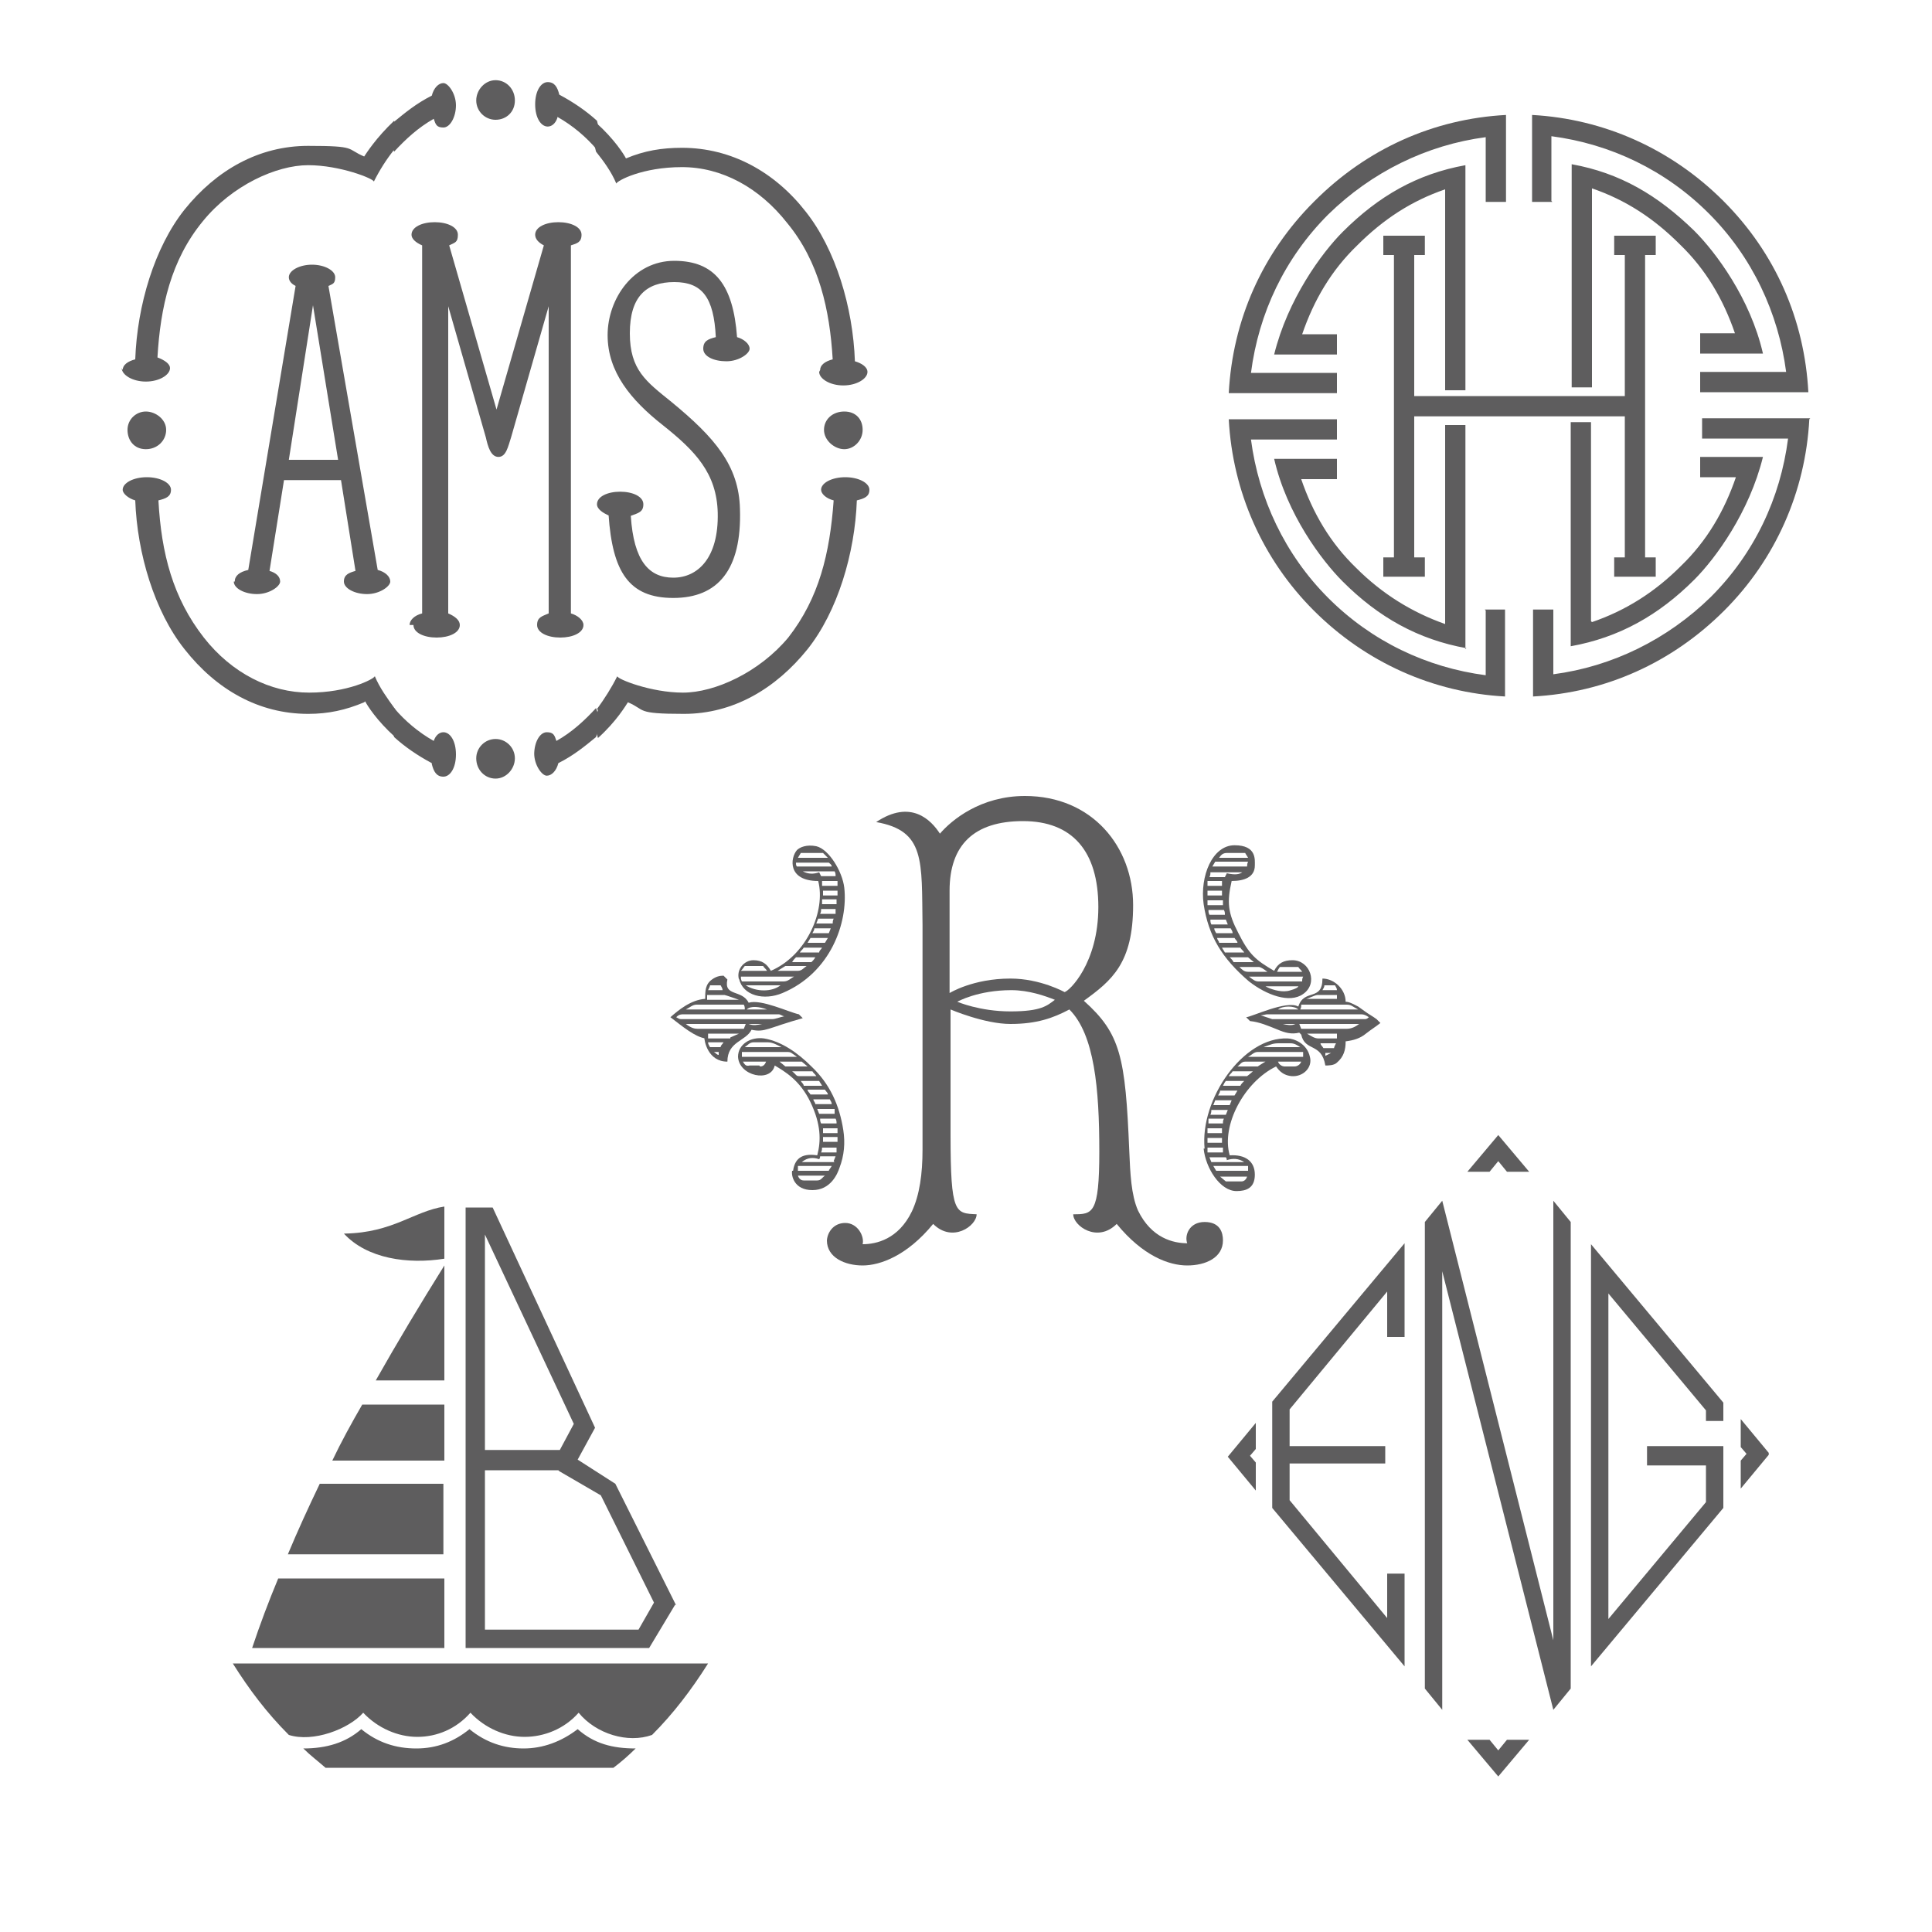
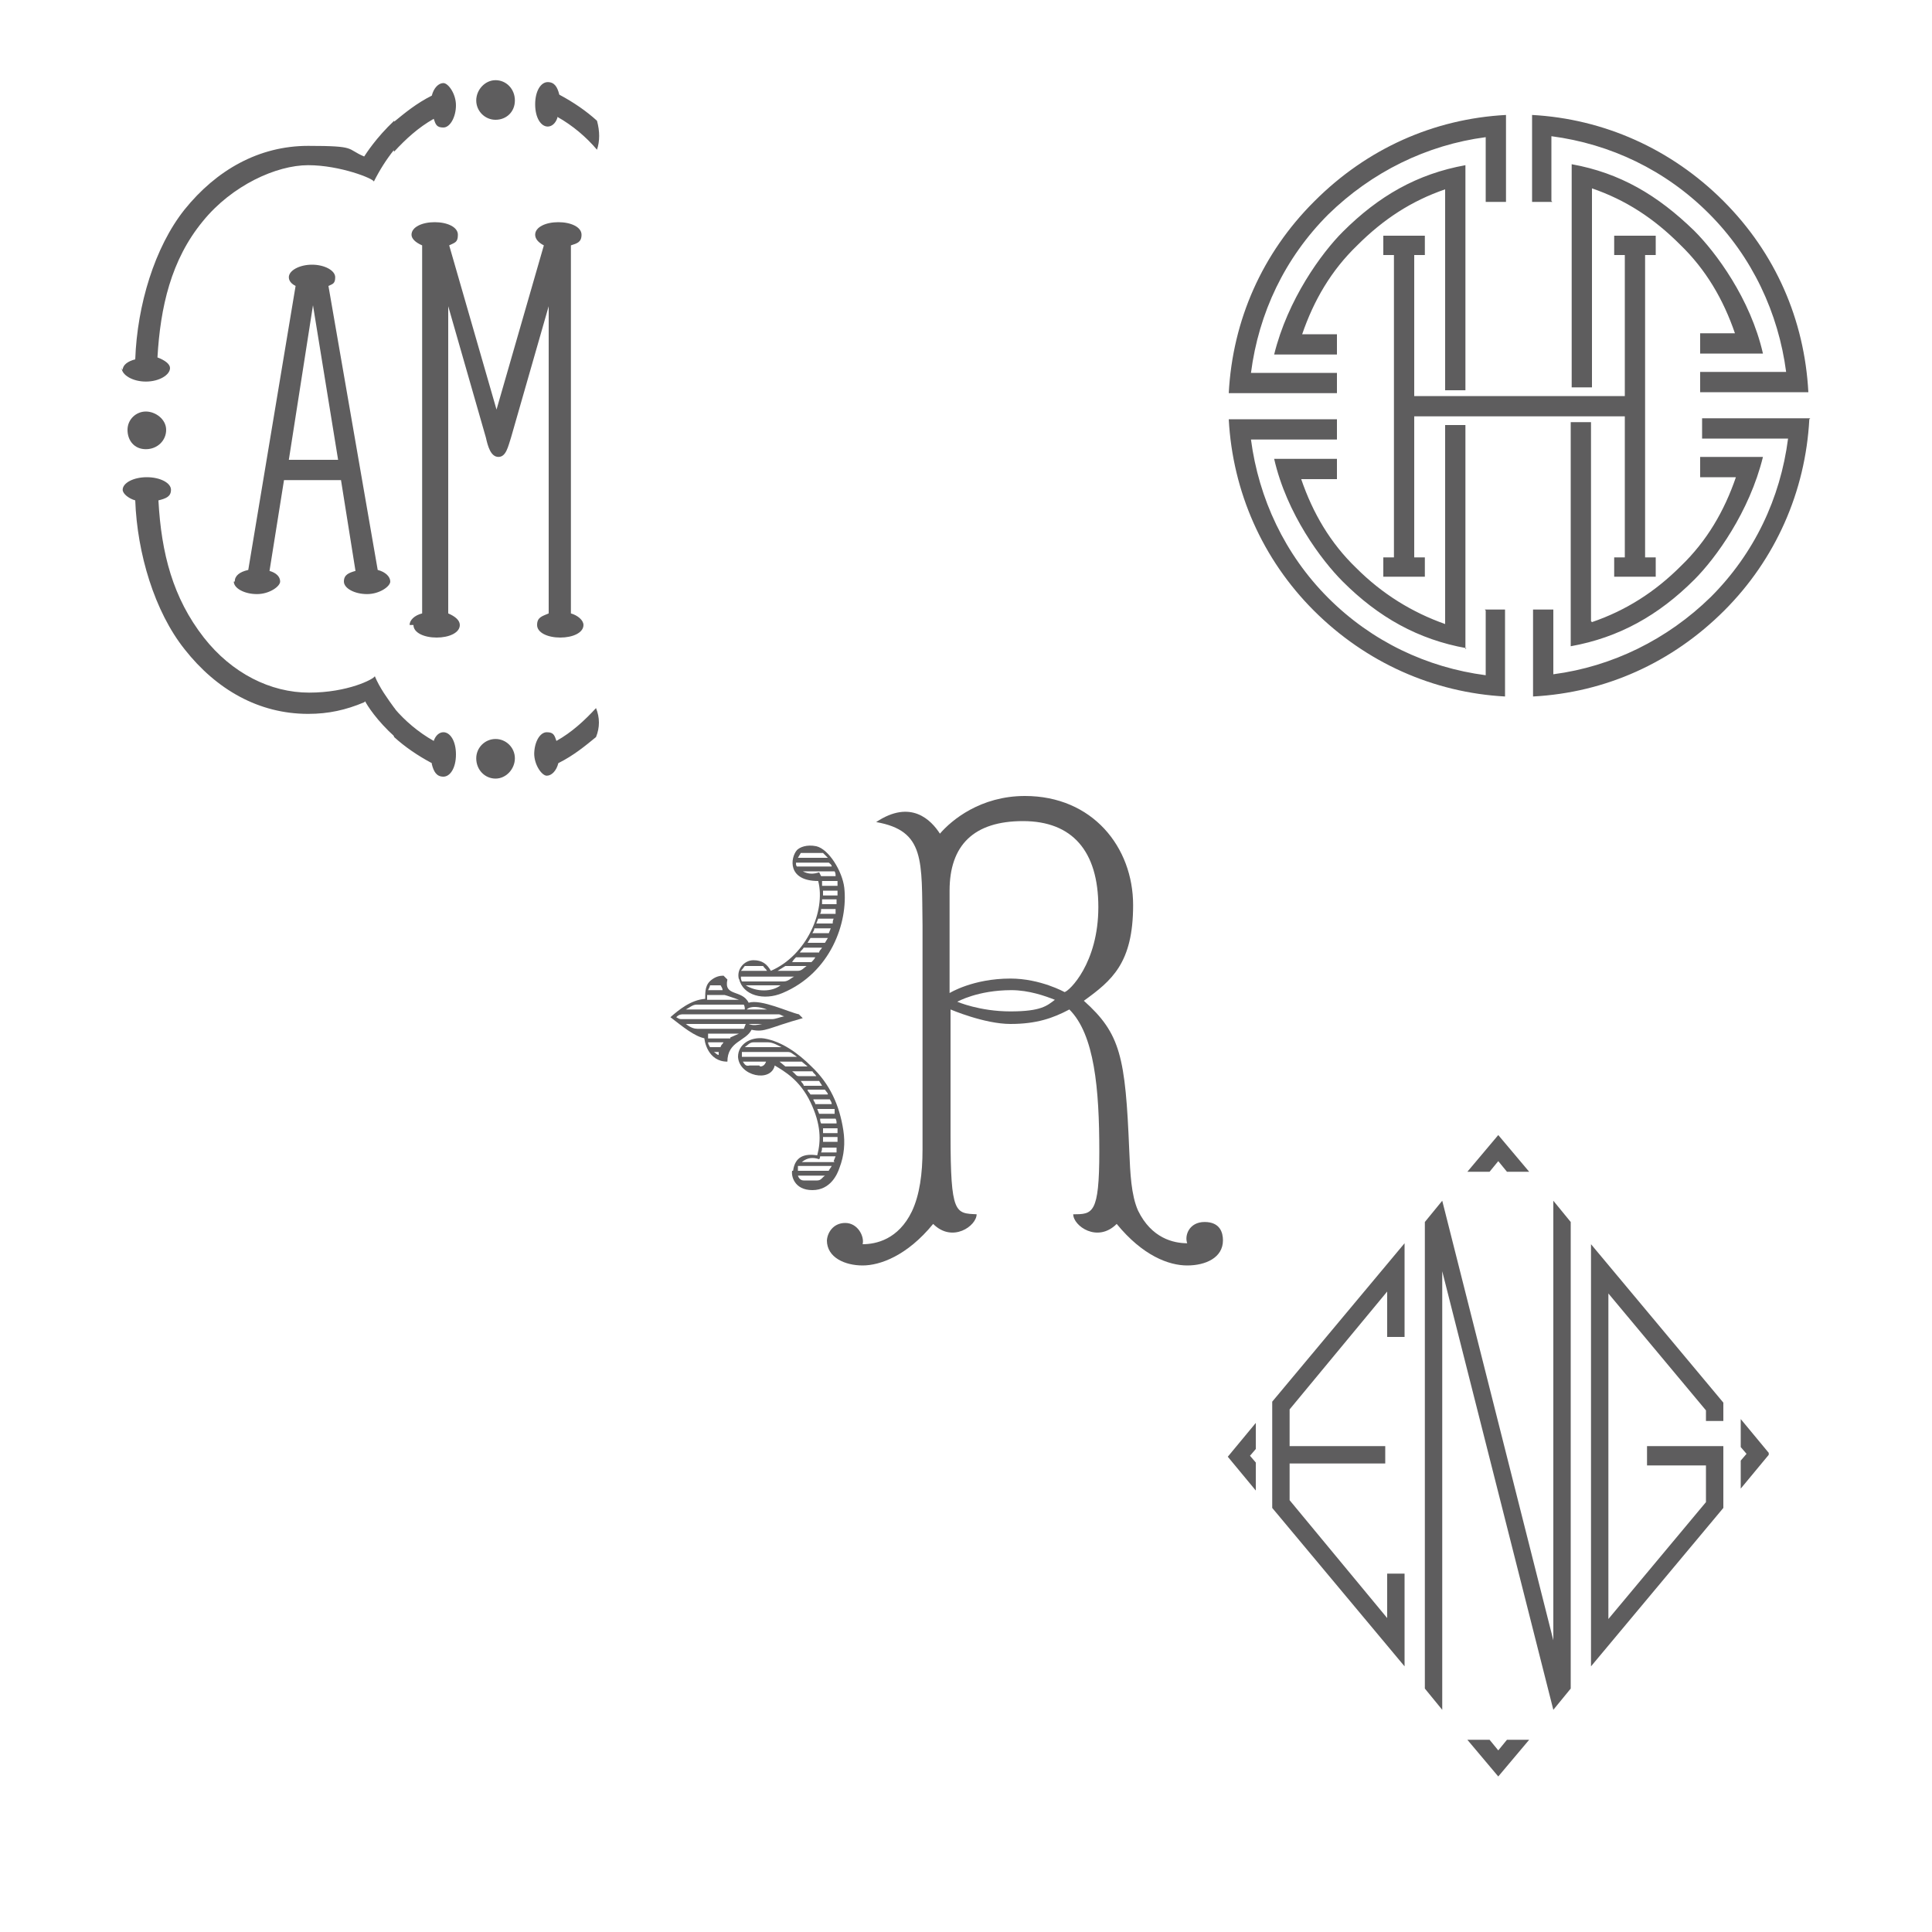
<svg xmlns="http://www.w3.org/2000/svg" viewBox="0 0 200 200" version="1.1" id="Layer_2">
  <defs>
    <style>
      .st0 {
        fill: #5e5d5e;
      }
    </style>
  </defs>
  <g>
    <path d="M12.7,38.3c0-.5.5-.9,1.3-1.1.2-5.6,2-11.6,5.1-15.5,3.3-4.1,7.7-6.6,12.8-6.6s3.9.3,5.8,1.1c.2-.3,1.2-1.9,3.1-3.7.3.9.3,1.9,0,3-.8,1-1.5,2.1-2.1,3.3,0-.3-3.5-1.7-6.8-1.7s-7.9,2.1-10.9,5.8c-3.3,4-4.4,8.9-4.7,14.1.8.3,1.3.7,1.3,1.1,0,.7-1.1,1.4-2.5,1.4s-2.5-.7-2.5-1.4ZM37.7,72.7c-1.9.8-3.7,1.2-5.8,1.2-5.1,0-9.5-2.5-12.8-6.7-3.1-3.9-4.9-9.9-5.1-15.4-.7-.2-1.3-.7-1.3-1.1,0-.7,1.1-1.3,2.5-1.3s2.5.6,2.5,1.3-.5.9-1.3,1.1c.3,5.5,1.5,10.1,4.7,14.2,2.9,3.7,6.9,5.7,10.9,5.7s6.7-1.4,6.8-1.7c.5,1.2,1.3,2.3,2.1,3.4.3,1.1.3,2,0,2.9-1.9-1.7-2.9-3.3-3.1-3.7ZM13.2,44.5c0-1.1.9-1.9,1.9-1.9s2.1.8,2.1,1.9-.9,2-2.1,2-1.9-.9-1.9-2ZM24.3,60.2c0-.6.5-1,1.4-1.2l4.9-29.4c-.4-.2-.7-.5-.7-.9,0-.7,1.1-1.3,2.4-1.3s2.4.6,2.4,1.3-.3.7-.7.9l5.1,29.4c.8.2,1.3.7,1.3,1.2s-1.1,1.3-2.4,1.3-2.4-.6-2.4-1.3.5-.9,1.2-1.1l-1.5-9.4h-5.9l-1.5,9.4c.7.2,1.1.6,1.1,1.1s-1.1,1.3-2.4,1.3-2.4-.6-2.4-1.3ZM35,47.6l-2.6-16-2.5,16h5.1Z" class="st0" />
    <path d="M40.8,12.6c1.1-.9,2.3-1.9,3.9-2.7.2-.8.7-1.3,1.2-1.3s1.3,1.1,1.3,2.3-.6,2.3-1.3,2.3-.8-.3-1-.9c-1.6.9-2.9,2.1-4.1,3.4-.4-.9-.4-1.9,0-3ZM44.7,79c-1.5-.8-2.8-1.7-3.9-2.7-.3-1.1-.3-2.1,0-3,1.1,1.3,2.5,2.5,4.1,3.4.2-.6.6-.9,1-.9.7,0,1.3.9,1.3,2.3s-.6,2.3-1.3,2.3-1-.5-1.2-1.3ZM42.4,64.7c0-.5.5-1,1.3-1.2V25.4c-.7-.3-1.1-.7-1.1-1.1,0-.8,1.1-1.3,2.4-1.3s2.4.5,2.4,1.3-.3.8-.9,1.1l4.9,17,4.9-17c-.6-.3-.9-.7-.9-1.1,0-.8,1.1-1.3,2.4-1.3s2.4.5,2.4,1.3-.5.9-1.1,1.1v38.1c.7.2,1.3.7,1.3,1.2,0,.8-1.1,1.3-2.4,1.3s-2.4-.5-2.4-1.3.5-.9,1.2-1.2v-31.8l-3.9,13.6c-.3.9-.5,2-1.3,2s-1.1-1.1-1.3-2l-3.9-13.6v31.8c.7.3,1.2.7,1.2,1.2,0,.8-1.1,1.3-2.4,1.3s-2.4-.5-2.4-1.3ZM49.3,10.4c0-1.1.9-2.1,2-2.1s2,.9,2,2.1-.9,2-2,2-2-.9-2-2ZM49.3,78.5c0-1.1.9-2,2-2s2,.9,2,2-.9,2.1-2,2.1-2-.9-2-2.1ZM57.7,12.2c-.2.6-.6.9-1,.9-.7,0-1.3-.9-1.3-2.3s.6-2.3,1.3-2.3,1,.5,1.2,1.3c1.5.8,2.8,1.7,3.9,2.7.3,1.1.3,2.1,0,3-1.1-1.3-2.5-2.5-4.1-3.4ZM55.3,78.1c0-1.3.6-2.3,1.3-2.3s.8.3,1,.9c1.6-.9,2.9-2.1,4.1-3.4.4,1,.4,2,0,3-1.1.9-2.3,1.9-3.9,2.7-.2.8-.7,1.3-1.2,1.3s-1.3-1.1-1.3-2.3Z" class="st0" />
-     <path d="M84.9,38.3c0-.5.5-.9,1.3-1.1-.3-5.1-1.4-10.1-4.7-14.1-2.9-3.7-6.8-5.8-10.9-5.8s-6.7,1.4-6.8,1.7c-.5-1.2-1.3-2.3-2.1-3.3-.3-1.1-.3-2.1,0-3,1.9,1.7,2.9,3.3,3.1,3.7,1.9-.8,3.7-1.1,5.8-1.1,5.1,0,9.6,2.5,12.8,6.6,3.1,3.9,4.9,9.9,5.1,15.5.7.2,1.3.6,1.3,1.1,0,.7-1.1,1.4-2.5,1.4s-2.5-.7-2.5-1.4ZM61.8,73.4c.8-1.1,1.5-2.2,2.1-3.4,0,.3,3.5,1.7,6.8,1.7s7.9-2.1,10.9-5.7c3.2-4.1,4.3-8.7,4.7-14.2-.8-.2-1.3-.7-1.3-1.1,0-.7,1.1-1.3,2.5-1.3s2.5.6,2.5,1.3-.5.9-1.3,1.1c-.2,5.5-2,11.5-5.1,15.4-3.3,4.1-7.7,6.7-12.8,6.7s-3.9-.4-5.8-1.2c-.2.3-1.2,2-3.1,3.7-.3-.9-.3-1.9,0-2.9ZM63.1,53.4c-.7-.3-1.3-.7-1.3-1.2,0-.8,1.1-1.3,2.4-1.3s2.4.5,2.4,1.3-.5.9-1.3,1.2c.3,4.7,1.9,6.4,4.4,6.4s4.7-2,4.6-6.7c-.1-4.1-2.3-6.4-5.7-9.1-3.3-2.6-5.7-5.5-5.7-9.3s2.7-7.7,6.9-7.7,6.1,2.5,6.5,7.9c.7.2,1.3.7,1.3,1.2s-1.1,1.3-2.4,1.3-2.4-.5-2.4-1.3.5-1,1.3-1.2c-.2-4.1-1.4-5.7-4.3-5.7s-4.6,1.5-4.6,5.3,1.7,5,4.3,7.1c4.5,3.7,7,6.6,7.1,11.1.2,6.3-2.3,9.2-6.9,9.2s-6.3-2.7-6.7-8.6ZM85.3,44.5c0-1.1.9-1.9,2.1-1.9s1.9.8,1.9,1.9-.9,2-1.9,2-2.1-.9-2.1-2Z" class="st0" />
  </g>
-   <path d="M23.9,172.2h49.4c-1.7,2.7-3.6,5.2-5.8,7.4-2.5.9-5.8-.1-7.6-2.3-1.5,1.7-3.6,2.5-5.6,2.5s-4.1-.9-5.6-2.5c-1.5,1.7-3.5,2.5-5.5,2.5s-4.1-.9-5.6-2.5c-1.5,1.7-5.2,3.1-7.7,2.3-2.3-2.3-4.1-4.7-5.8-7.4ZM46,163.4v7.2h-19.9c.8-2.4,1.7-4.8,2.7-7.2h17.2ZM46,160.9h-16.2c1-2.4,2.1-4.8,3.3-7.3h12.8v7.3ZM63.5,183h-29.8c-.8-.7-1.6-1.3-2.3-2,2.4,0,4.4-.6,6-2,1.7,1.4,3.6,2,5.7,2s3.9-.7,5.5-2c1.7,1.4,3.6,2,5.6,2s3.9-.7,5.6-2c1.7,1.5,3.6,2,6,2-.7.7-1.5,1.4-2.3,2ZM46,151.2h-11.6c.9-1.9,2-3.9,3.1-5.8h8.5v5.8ZM35.6,127.7c2.4,2.6,6.6,3.2,10.4,2.6,0-2,0-3.6,0-5.4-3.2.5-5.3,2.7-10.3,2.8ZM46,142.9h-7.1c2.2-3.9,4.6-7.9,7.1-11.9v11.9ZM69.9,166.1l-2.7,4.5h-19v-45.6h2.8l10.6,22.8-1.8,3.3,3.9,2.5,6.3,12.6ZM57.9,150.2l1.5-2.8-9.2-19.6v22.3h7.8ZM57.8,152.2h-7.6v16.5h15.9l1.6-2.8-5.5-11.1-4.3-2.5Z" class="st0" />
  <path d="M153.7,63.1h2.1v9c-7.4-.4-14.4-3.5-19.8-8.9-5.3-5.3-8.4-12.3-8.8-19.8h11.2v2.1h-8.9c.8,6.1,3.5,11.9,8,16.4,4.5,4.5,10.2,7.2,16.3,8v-6.7ZM136.1,20.8c5.4-5.4,12.3-8.5,19.8-8.9v9h-2.1v-6.7c-6.1.8-11.8,3.6-16.3,8-4.5,4.5-7.2,10.2-8,16.4h8.9v2.1h-11.2c.4-7.6,3.5-14.5,8.8-19.8ZM151.8,67.1c-5-.9-9.1-3.2-12.8-6.9-2.2-2.2-5.8-7-7.1-12.7h6.5v2.1h-3.7c1.2,3.5,3,6.6,5.7,9.2,2.7,2.7,5.8,4.6,9.2,5.8v-20.6h2.1v23.2ZM149.6,19.6c-3.5,1.2-6.4,3.1-9.1,5.8-2.7,2.6-4.5,5.7-5.7,9.2h3.6v2.1h-6.5c1.4-5.7,4.9-10.5,7.1-12.7,3.7-3.7,7.7-6,12.7-6.9v23.3h-2.1v-20.6ZM170.3,26.4v31.3h1.1v2h-4.3v-2h1.1v-14.6h-21.8v14.6h1.1v2h-4.3v-2h1.1v-31.3h-1.1v-2h4.3v2h-1.1v14.6h21.8v-14.6h-1.1v-2h4.3v2h-1.1ZM160.7,20.9h-2.1v-9c7.4.4,14.4,3.5,19.8,8.9s8.4,12.3,8.8,19.8h-11.2v-2.1h8.9c-.8-6.1-3.5-11.9-8-16.4-4.5-4.5-10.2-7.2-16.3-8v6.7ZM187.3,43.4c-.4,7.5-3.5,14.5-8.8,19.8-5.4,5.4-12.3,8.5-19.8,8.9v-9h2.1v6.7c6.1-.8,11.8-3.6,16.3-8,4.5-4.5,7.2-10.2,8-16.4h-8.9v-2.1h11.2ZM162.7,17c5,.9,8.9,3.2,12.7,6.9,2.2,2.2,5.8,7,7.1,12.7h-6.5v-2.1h3.6c-1.2-3.5-3-6.6-5.7-9.2-2.7-2.7-5.6-4.6-9.1-5.8v20.6h-2.1v-23.3ZM164.8,64.4c3.5-1.2,6.5-3.1,9.2-5.8,2.7-2.6,4.5-5.7,5.7-9.2h-3.7v-2.1h6.5c-1.4,5.7-4.9,10.5-7.1,12.7-3.7,3.7-7.8,6-12.8,6.9v-23.2h2.1v20.6Z" class="st0" />
  <g>
    <path d="M130,150l-.6.7.6.7v2.9l-2.9-3.5,2.9-3.5v2.9ZM143.6,167.6v-4.7h1.8v9.6l-13.7-16.4v-11l13.7-16.4v9.7h-1.8v-4.7l-10.1,12.2v3.8h9.9v1.8h-9.9v3.8l10.1,12.2Z" class="st0" />
    <path d="M162.6,126.5v48.3l-1.8,2.2-11.5-45.4v45.4l-1.8-2.2v-48.3l1.8-2.2,11.5,45.5v-45.5l1.8,2.2ZM155.1,120.2l-.9,1.1h-2.3l3.2-3.8,3.2,3.8h-2.3l-.9-1.1ZM158.3,180.1l-3.2,3.8-3.2-3.8h2.3l.9,1.1.9-1.1h2.3Z" class="st0" />
    <path d="M170.5,151.5v-1.8h7.9v6.4l-13.7,16.4v-43.7l13.7,16.4v1.9h-1.8v-1.1l-10.1-12.1v33.7l10.1-12.1v-3.8h-6.1ZM183.1,150.6l-2.9,3.5v-2.9l.6-.7-.6-.7v-2.9l2.9,3.5Z" class="st0" />
  </g>
  <g>
    <path d="M73,107.5c-1.1-.2-2.3-1.2-3.6-2.2.8-.7,2.1-1.8,3.6-1.9,0-.8,0-1.5.7-2,.4-.3.8-.4,1.2-.4l.4.4c-.4,1.8,1.5,1,2.2,2.4,1.3-.4,4.2,1,5.2,1.2l.4.4h0c-3.6,1-3.9,1.5-5.3,1.2-.6,1.2-2.5,1.2-2.5,3.3-2,0-2.4-2.1-2.4-2.6ZM79.9,105.5c.4,0,.8-.2,1.3-.3-.2,0-.4-.2-.6-.2h-9.8c-.3,0-.5,0-.8.3.2.1.3.2.5.2h9.3ZM77,106.5l.2-.5h-6.2c.5.4.9.5,1.2.5h4.8ZM77.1,104.5c0-.2,0-.3-.1-.5h-4.9c-.4,0-.7.3-1.1.5h6.1ZM76.5,103.5c0,0-1.4-.5-1.5-.5h-1.8s0,.5,0,.5h3.2ZM75.6,107.4l.9-.4h-3.2v.5c0,0,2.3,0,2.3,0ZM74.8,102.5c0-.2-.1-.3-.2-.5h-1.1c0,.1-.1.3-.2.5h1.5ZM74.6,108.4c0-.2.2-.3.3-.5h-1.6c0,.2.1.3.2.5h1.1ZM74.5,108.9h-.6c.2.1.3.3.5.3,0-.1,0-.2,0-.3ZM82.1,121.2c.2-1.5,1.2-1.8,2.5-1.6.4-1.5.4-3.2-.7-5.5-1.1-2.3-2.7-3.2-3.7-3.8-.4,1.8-3.7,1.1-3.8-.9,0-1.3,1.3-2.1,2.7-1.9,1.8.3,3.5,1.5,4.9,2.9,1.9,1.8,2.9,4,3.3,6.6.2,1.3.1,2.6-.4,3.9-.2.6-.9,2.3-2.8,2.3s-2.2-1.5-2.1-2ZM76.5,101.4c-.3-1,.5-2,1.5-2,.9,0,1.4.4,1.8,1.1,3.7-1.6,5.7-6.2,4.9-9.3-3.2,0-2.9-2.4-2.2-3.2.3-.3,1-.6,2-.4,1.3.3,2.7,2.6,2.9,4.3.4,3.6-1.4,8.8-6.4,10.9-1.9.8-4.1.3-4.5-1.5ZM82.3,101.1h-5.6c0,.2,0,.3.1.5h4.3c.5,0,.7-.3,1.1-.5ZM82.5,109.4c-.6-.4-.6-.5-1-.5h-4.7c0,.2,0,.3,0,.5h5.7ZM79.4,100.5c-.1-.2-.3-.3-.4-.5h-1.9c-.1.1-.2.3-.4.5h2.6ZM78.7,110.4c.3,0,.5-.2.6-.5h-2.4s0,0,0,0c.2.3.3.5.7.4h1ZM80.9,108.4c-.4-.2-.9-.5-1.4-.5h-1.5c-.4,0-.6.3-.9.5h3.8ZM80.8,102h-3.6c1.1.7,2.7.7,3.6,0ZM79.4,104.5c-.8-.3-1.7-.4-2.1,0h2.1ZM78.9,106h-1.4c.5.2.9.1,1.4,0ZM82.6,100.5c.4,0,.6-.3.9-.5,0,0,.5,0-2.2,0l-.8.5h2.1ZM83.6,110.4c-.1-.1-.5-.4-.6-.5h-2.3s.6.5.6.5h2.3ZM84,99.6c.1-.1.3-.3.4-.5h-2c-.1.1-.3.3-.4.5h2ZM84.5,111.4c-.1-.2-.3-.3-.4-.5h-2.1c.4.3.4.5.7.5h1.8ZM86.1,89.7c0-.2-.2-.3-.3-.4h-3.4c0,.2,0,.3.1.4h3.5ZM85.8,121.2c0-.1.2-.3.3-.5h-3.5v.5c0,0,3.3,0,3.3,0ZM85.6,88.7l-.4-.4c-.2,0-.3,0-2.3,0l-.3.5h3.1ZM84.6,122.2c.4,0,.5-.3.8-.5h-2.8c.1.3.3.5.6.5h1.4ZM84.8,98.6c0-.2.2-.3.3-.5h-1.9c-.1.2-.3.3-.4.5h1.9ZM85.1,112.4c-.1-.2-.2-.3-.3-.5h-1.9c.1.2.3.3.3.5h1.9ZM86.3,120.2l.2-.5h-1.6c0,0,0,.2-.1.3-.6-.2-1.2-.2-1.8.3h3.4ZM86.5,90.7c0-.2,0-.3-.1-.5h-3.3c.6.3,1.1.3,1.7.1l.2.4h1.6ZM85.4,97.6l.3-.5h-1.8l-.3.5h1.8ZM85.7,113.3c0-.2-.2-.3-.3-.5h-1.8c0,.2.2.3.3.5h1.8ZM85.8,96.6l.2-.5h-1.7c0,.2-.1.3-.2.5h1.7ZM86.1,114.3c0-.2-.1-.3-.2-.5h-1.7c0,.2.2.3.2.5h1.7ZM86.2,95.6c0-.1,0-.3.1-.5h-1.6l-.2.5h1.7ZM86.4,115.3v-.5h-1.8l.2.5h1.6ZM86.5,94.6v-.5c0,0-1.5,0-1.5,0,0,.2,0,.3-.1.5h1.6ZM86.6,116.3c0-.2,0-.3-.1-.5h-1.6c0,.2,0,.3.1.5h1.6ZM86.6,119.3v-.5c0,0-1.5,0-1.5,0,0,.1,0,.3-.1.5h1.6ZM86.7,91.7c0-.2,0-.3,0-.5h-1.6v.5h1.6ZM86.6,93.6c0-.2,0-.3,0-.5h-1.5v.5c0,0,1.5,0,1.5,0ZM86.7,117.3c0-.1,0-.3,0-.5h-1.5c0,.2,0,.3,0,.5h1.5ZM86.7,92.7v-.5h-1.5v.5h1.5ZM86.7,118.2v-.5h-1.5v.5h1.5Z" class="st0" />
    <path d="M85.6,128.5c0-.8.6-1.9,1.9-1.9s2,1.4,1.8,2.2c1.4,0,3.7-.5,5.1-3.4.8-1.7,1.1-3.9,1.1-6.4v-23.2c-.1-6.7.3-9.8-4.8-10.7,3.6-2.4,5.7-.2,6.6,1.2,1.2-1.4,4.2-3.9,8.8-3.9,7,0,11.2,5.3,11.2,11.3s-2.2,7.8-5.1,9.9c3.8,3.4,4.3,5.8,4.7,15.5.1,2.4.2,4.6.9,6.2,1.4,2.9,3.7,3.4,5.1,3.4-.3-.8.2-2.2,1.8-2.2s1.9,1.1,1.9,1.9c0,1.8-1.8,2.6-3.7,2.6s-4.6-1-7.3-4.3c-2,2-4.5.2-4.5-1,2,0,2.7,0,2.7-6.5s-.5-12.1-3.1-14.7c-1.7.9-3.4,1.5-6.1,1.5s-6.2-1.5-6.2-1.5v13c0,8.2.5,8.1,2.7,8.2,0,1.2-2.5,3-4.5,1-2.7,3.3-5.5,4.3-7.3,4.3s-3.7-.8-3.7-2.6ZM104.6,101.3c3.1,0,5.6,1.4,5.6,1.4.5-.1,3.5-3,3.5-8.8s-2.7-8.9-7.8-8.9-7.6,2.5-7.6,7.2v10.6s2.4-1.5,6.3-1.5ZM109.2,103.5c-1-.4-2.7-1-4.5-1-3.5,0-5.6,1.2-5.6,1.2,0,0,2.3,1,5.5,1s3.8-.6,4.6-1.2Z" class="st0" />
-     <path d="M129.3,101.6c-2.8-2.4-4.2-4.7-4.7-8-.4-2.9.9-6.1,3.2-6.1s2.1,1.5,2.1,2.1c0,1.2-1.1,1.6-2.4,1.6-.5,2.2-.4,3.3.7,5.4,1.1,2.2,1.8,2.8,3.7,3.9.4-.8,1-1.1,1.9-1.1,1.8,0,2.7,2.4,1.1,3.5-1.4,1-3.8.1-5.6-1.3ZM124.7,118.9c-.5-5.1,4-11.6,8.6-11.4.6,0,2,.5,2.3,1.9.3,1.1-.7,2.1-1.9,2-1.1-.1-1.5-.9-1.6-1-3.3,1.6-5.7,6.1-4.8,9.2,1.6-.1,2.6.6,2.6,2s-.9,1.7-1.9,1.7c-1.7,0-3.2-2.4-3.4-4.4ZM126.5,92.7v-.5h-1.5v.5h1.5ZM126.5,118.3c0-.2,0-.3,0-.5h-1.5v.5h1.5ZM126.5,91.7v-.5c0,0-1.5,0-1.5,0,0,.2,0,.3,0,.5h1.5ZM126.6,93.7v-.5h-1.6c0,.2,0,.3,0,.5h1.5ZM126.5,117.3v-.5c0,0-1.5,0-1.5,0,0,.2,0,.3,0,.5h1.5ZM126.6,119.3v-.5h-1.6c0,.2,0,.3,0,.5h1.6ZM126.8,94.7c0-.2,0-.3-.1-.5h-1.6c0,.2,0,.3.1.5h1.6ZM126.6,116.3c0-.2,0-.3.1-.5h-1.6v.5c0,0,1.5,0,1.5,0ZM126.8,90.8l.2-.4c.9.2,1.3.1,1.6-.1h-3.3c0,.2,0,.3-.1.5h1.6ZM128.8,120.3c-.6-.4-1.2-.4-1.8-.2,0,0,0-.2-.1-.3h-1.7l.2.5h3.4ZM126.9,115.4l.2-.5h-1.7c0,.1,0,.3-.1.5h1.6ZM127.1,95.7l-.2-.5h-1.6c0,.2,0,.3.1.5h1.6ZM129.1,89.7c0-.1,0-.3.1-.5h-3.4l-.3.5h3.6ZM129.2,121.2v-.5h-3.6l.3.5h3.3ZM127.3,114.4l.2-.5h-1.7l-.2.5h1.7ZM127.6,96.6c0-.2-.1-.3-.2-.5h-1.7c0,.2.1.3.2.5h1.7ZM127.8,113.4l.3-.5h-1.8c0,.2-.1.3-.2.5h1.8ZM128.1,97.6c0-.2-.2-.3-.3-.5h-1.8c0,.2.2.3.2.5h1.8ZM129.2,88.8c-.1-.2-.2-.3-.3-.5h-1.9c-.4,0-.6.2-.8.5h3ZM128.5,122.3c.3,0,.5-.2.6-.5h-2.8l.6.5h1.6ZM128.4,112.4c.1-.2.2-.3.4-.5h-1.9c-.1.1-.2.3-.3.5h1.9ZM128.8,98.6c-.1-.2-.3-.3-.4-.5h-1.9c.1.2.2.3.3.5h1.9ZM129.1,111.4c0,0,.4-.3.6-.5h-2.1c-.1.2-.3.3-.4.5h1.9ZM129.8,99.6l-.6-.5h-1.9c.2.2.3.3.4.5h2.1ZM130.2,110.4s.6-.4.8-.5h-2.1c-.4,0-.5.3-.8.5h2.1ZM131.2,100.6c-.4-.3-.7-.5-.9-.5h-2c.3.3.5.5.9.5h2ZM134.5,106.9c-.8.2-1.5,0-2.2-.3-1-.4-1.9-.8-2.9-.9,0,0-.4-.4-.4-.4.5,0,4.2-1.8,5.4-1.1.6-1.9,2.5-.5,2.5-2.9,1.2,0,2.4,1.1,2.4,2.4.4,0,.9.3,1.3.5l.7.5c.4.3.8.5,1.2.8,0,0,.3.3.4.4h0c-.5.4-1,.7-1.5,1.1-.6.5-1.3.7-2.1.8,0,.9-.2,1.6-.9,2.2-.3.3-.9.3-1.2.3-.4-2.4-2.1-1.4-2.5-3.2ZM134.9,109.4v-.5c0,0-4.7,0-4.7,0-.4,0-.6.3-1,.5h5.7ZM134.8,101.6c0-.2,0-.3.1-.5h-5.6c.5.4.7.5,1,.5h4.5ZM141.2,105.5c.2,0,.3,0,.5-.2-.3-.2-.5-.3-.8-.3h-9.7c-.2,0-.4.1-.7.1l1.2.4h9.5ZM133.6,108h-1.2c-.6,0-.8.1-1.6.4h3.8c-.3-.2-.6-.4-1-.4ZM134.4,102.1h-3.4c.5.3,1.5.6,2.2.5.2,0,1.2-.3,1.2-.5ZM134.8,100.6c-.1-.2-.3-.3-.4-.5h-1.9c-.1.1-.2.3-.3.5h2.6ZM134.4,104.5c-.4-.4-1.6-.4-2.1,0h2.1ZM134,110.4c.3,0,.6-.2.7-.5h-2.4c.1.3.4.5.7.5h1ZM134.1,106h-1.3c.4.1.9.2,1.3,0ZM140.7,106h-6.2l.2.5h4.7c.5,0,.9-.2,1.3-.5ZM140.6,104.5c-.6-.3-.7-.5-1.2-.5h-4.7c0,.2,0,.3-.1.5h6ZM138.4,103.5c0-.2,0-.3,0-.5h-2c-.3,0-1,.4-1.2.4h0s3.2,0,3.2,0ZM138.4,107.5c0-.2,0-.3,0-.5h-3.1c.5.3.8.5,1.2.5h2ZM138.1,108.5c0-.1.1-.3.2-.5h-1.6c0,.2.2.3.3.5h1.1ZM138.4,102.5c0-.2-.1-.3-.2-.5h-1.1c0,.2-.1.3-.2.5h1.5ZM137.8,109h-.6c0,.1,0,.2,0,.3l.6-.3Z" class="st0" />
  </g>
</svg>